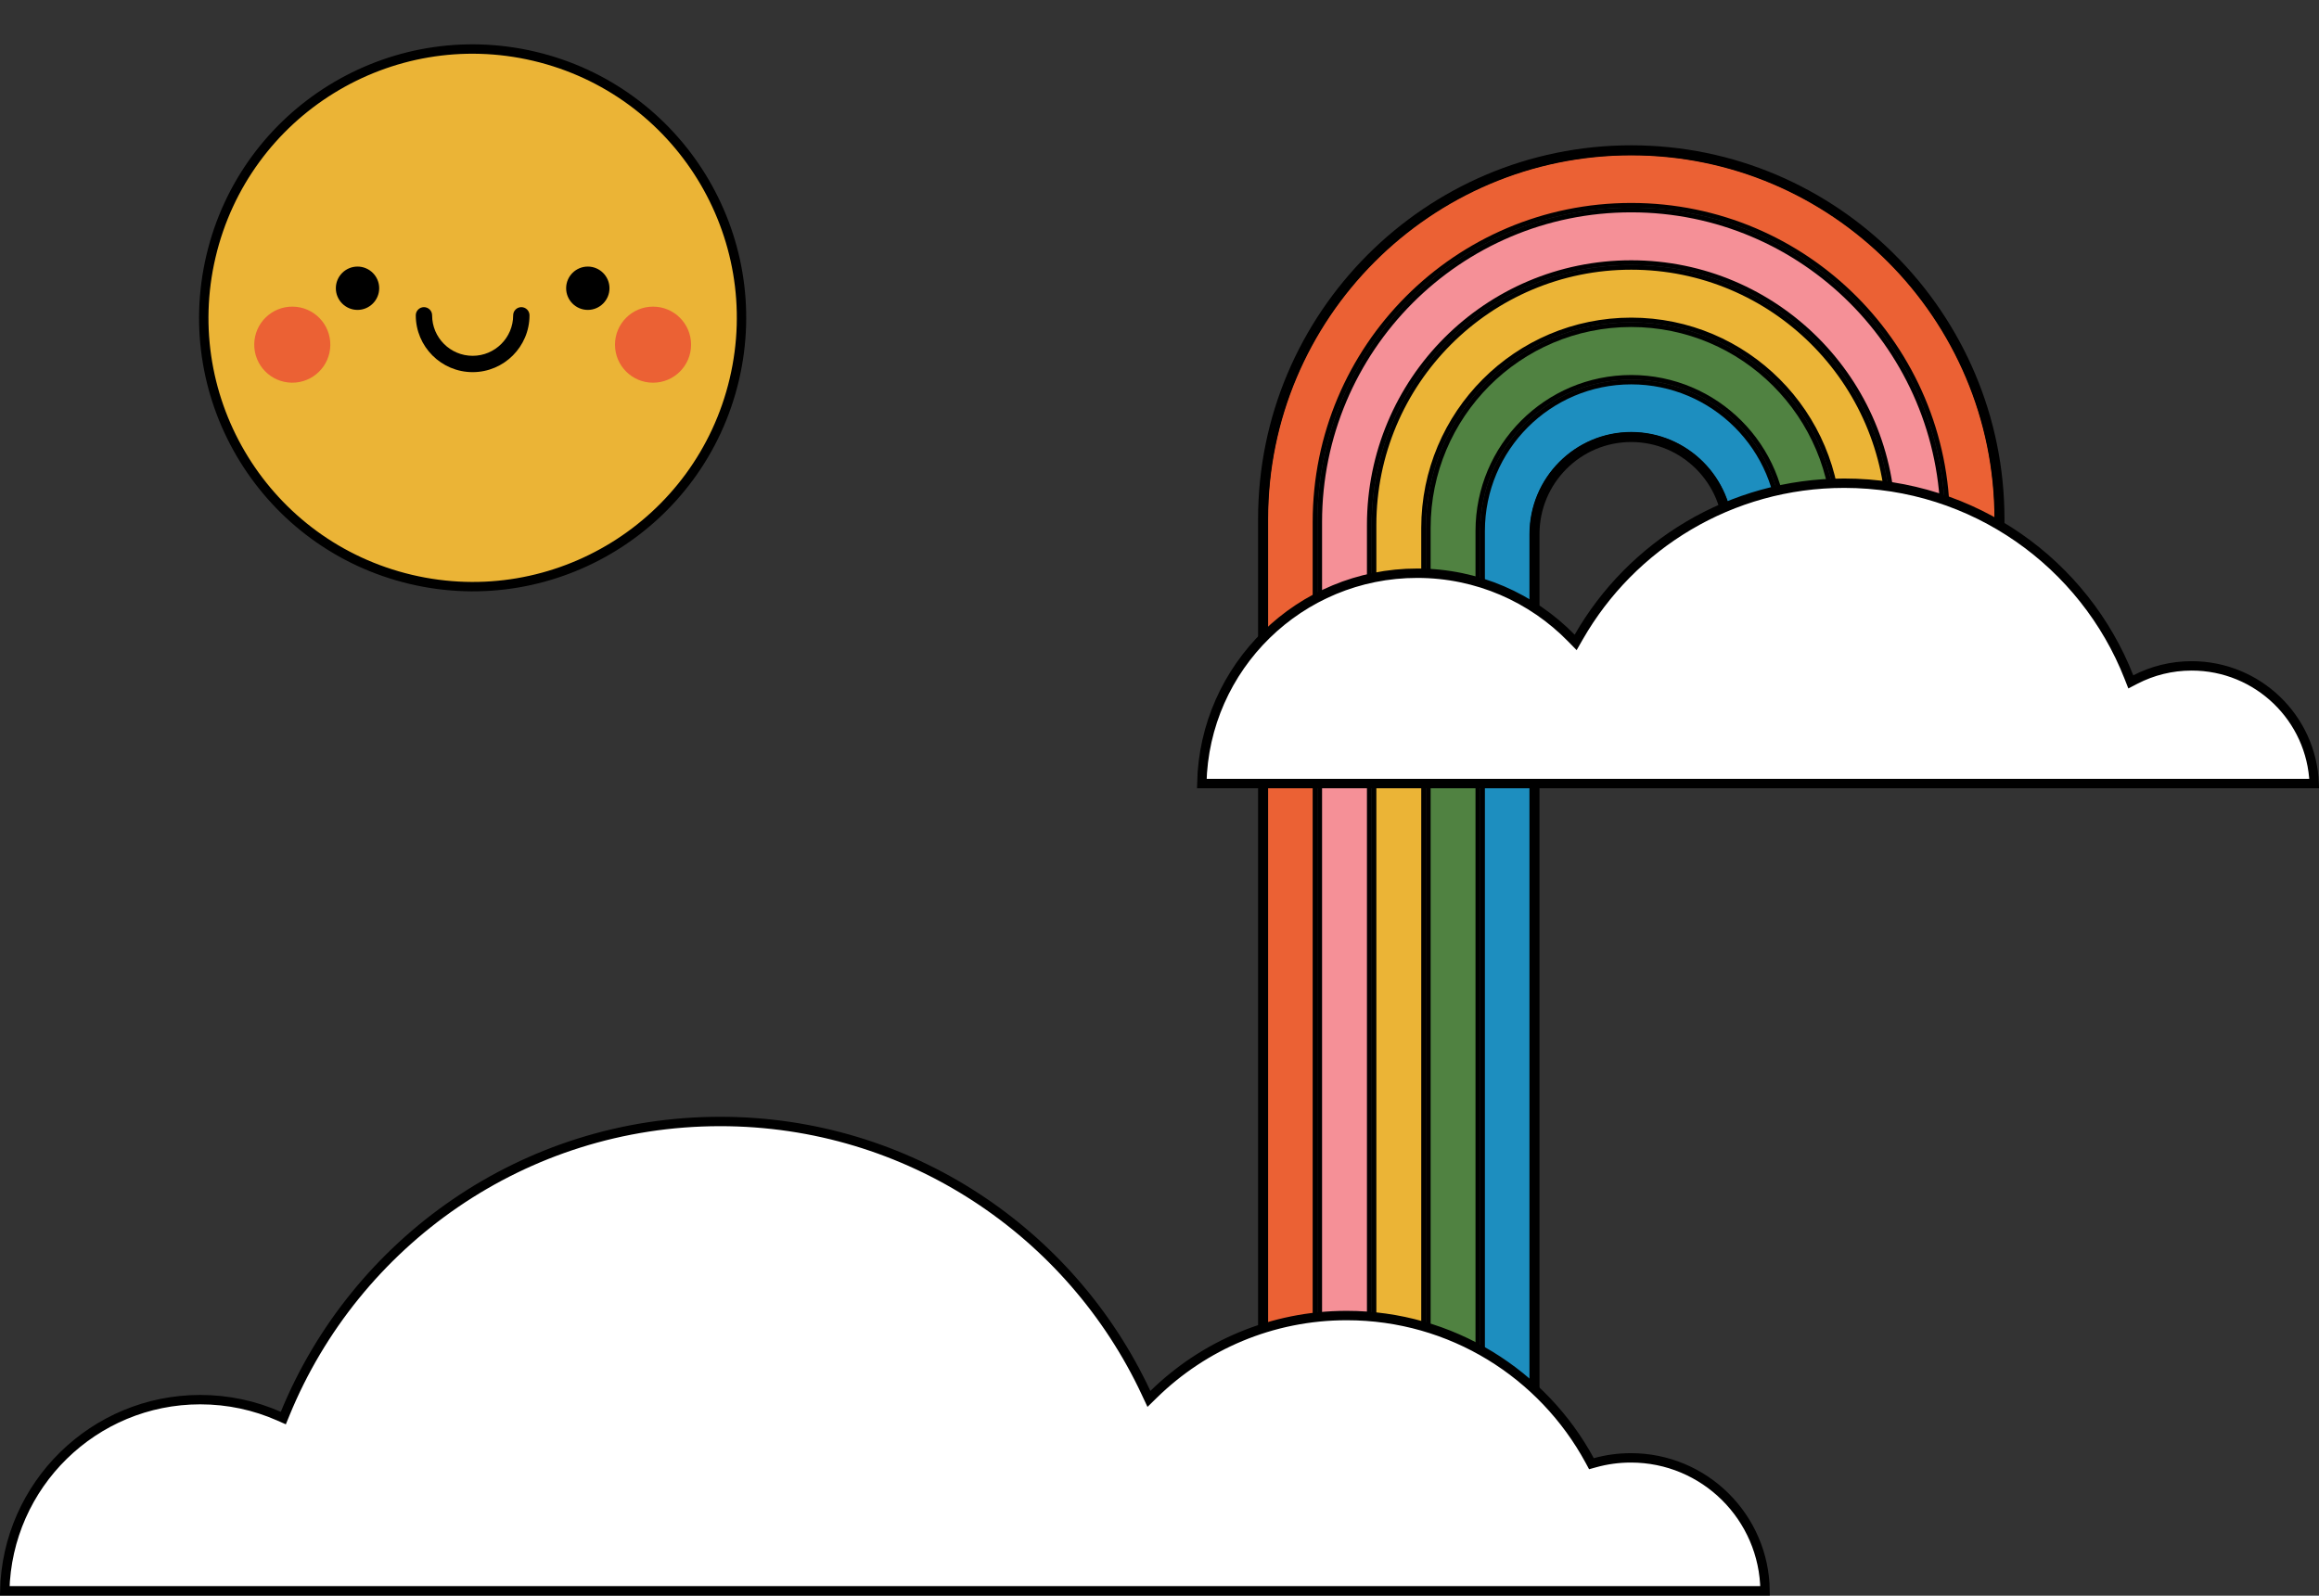
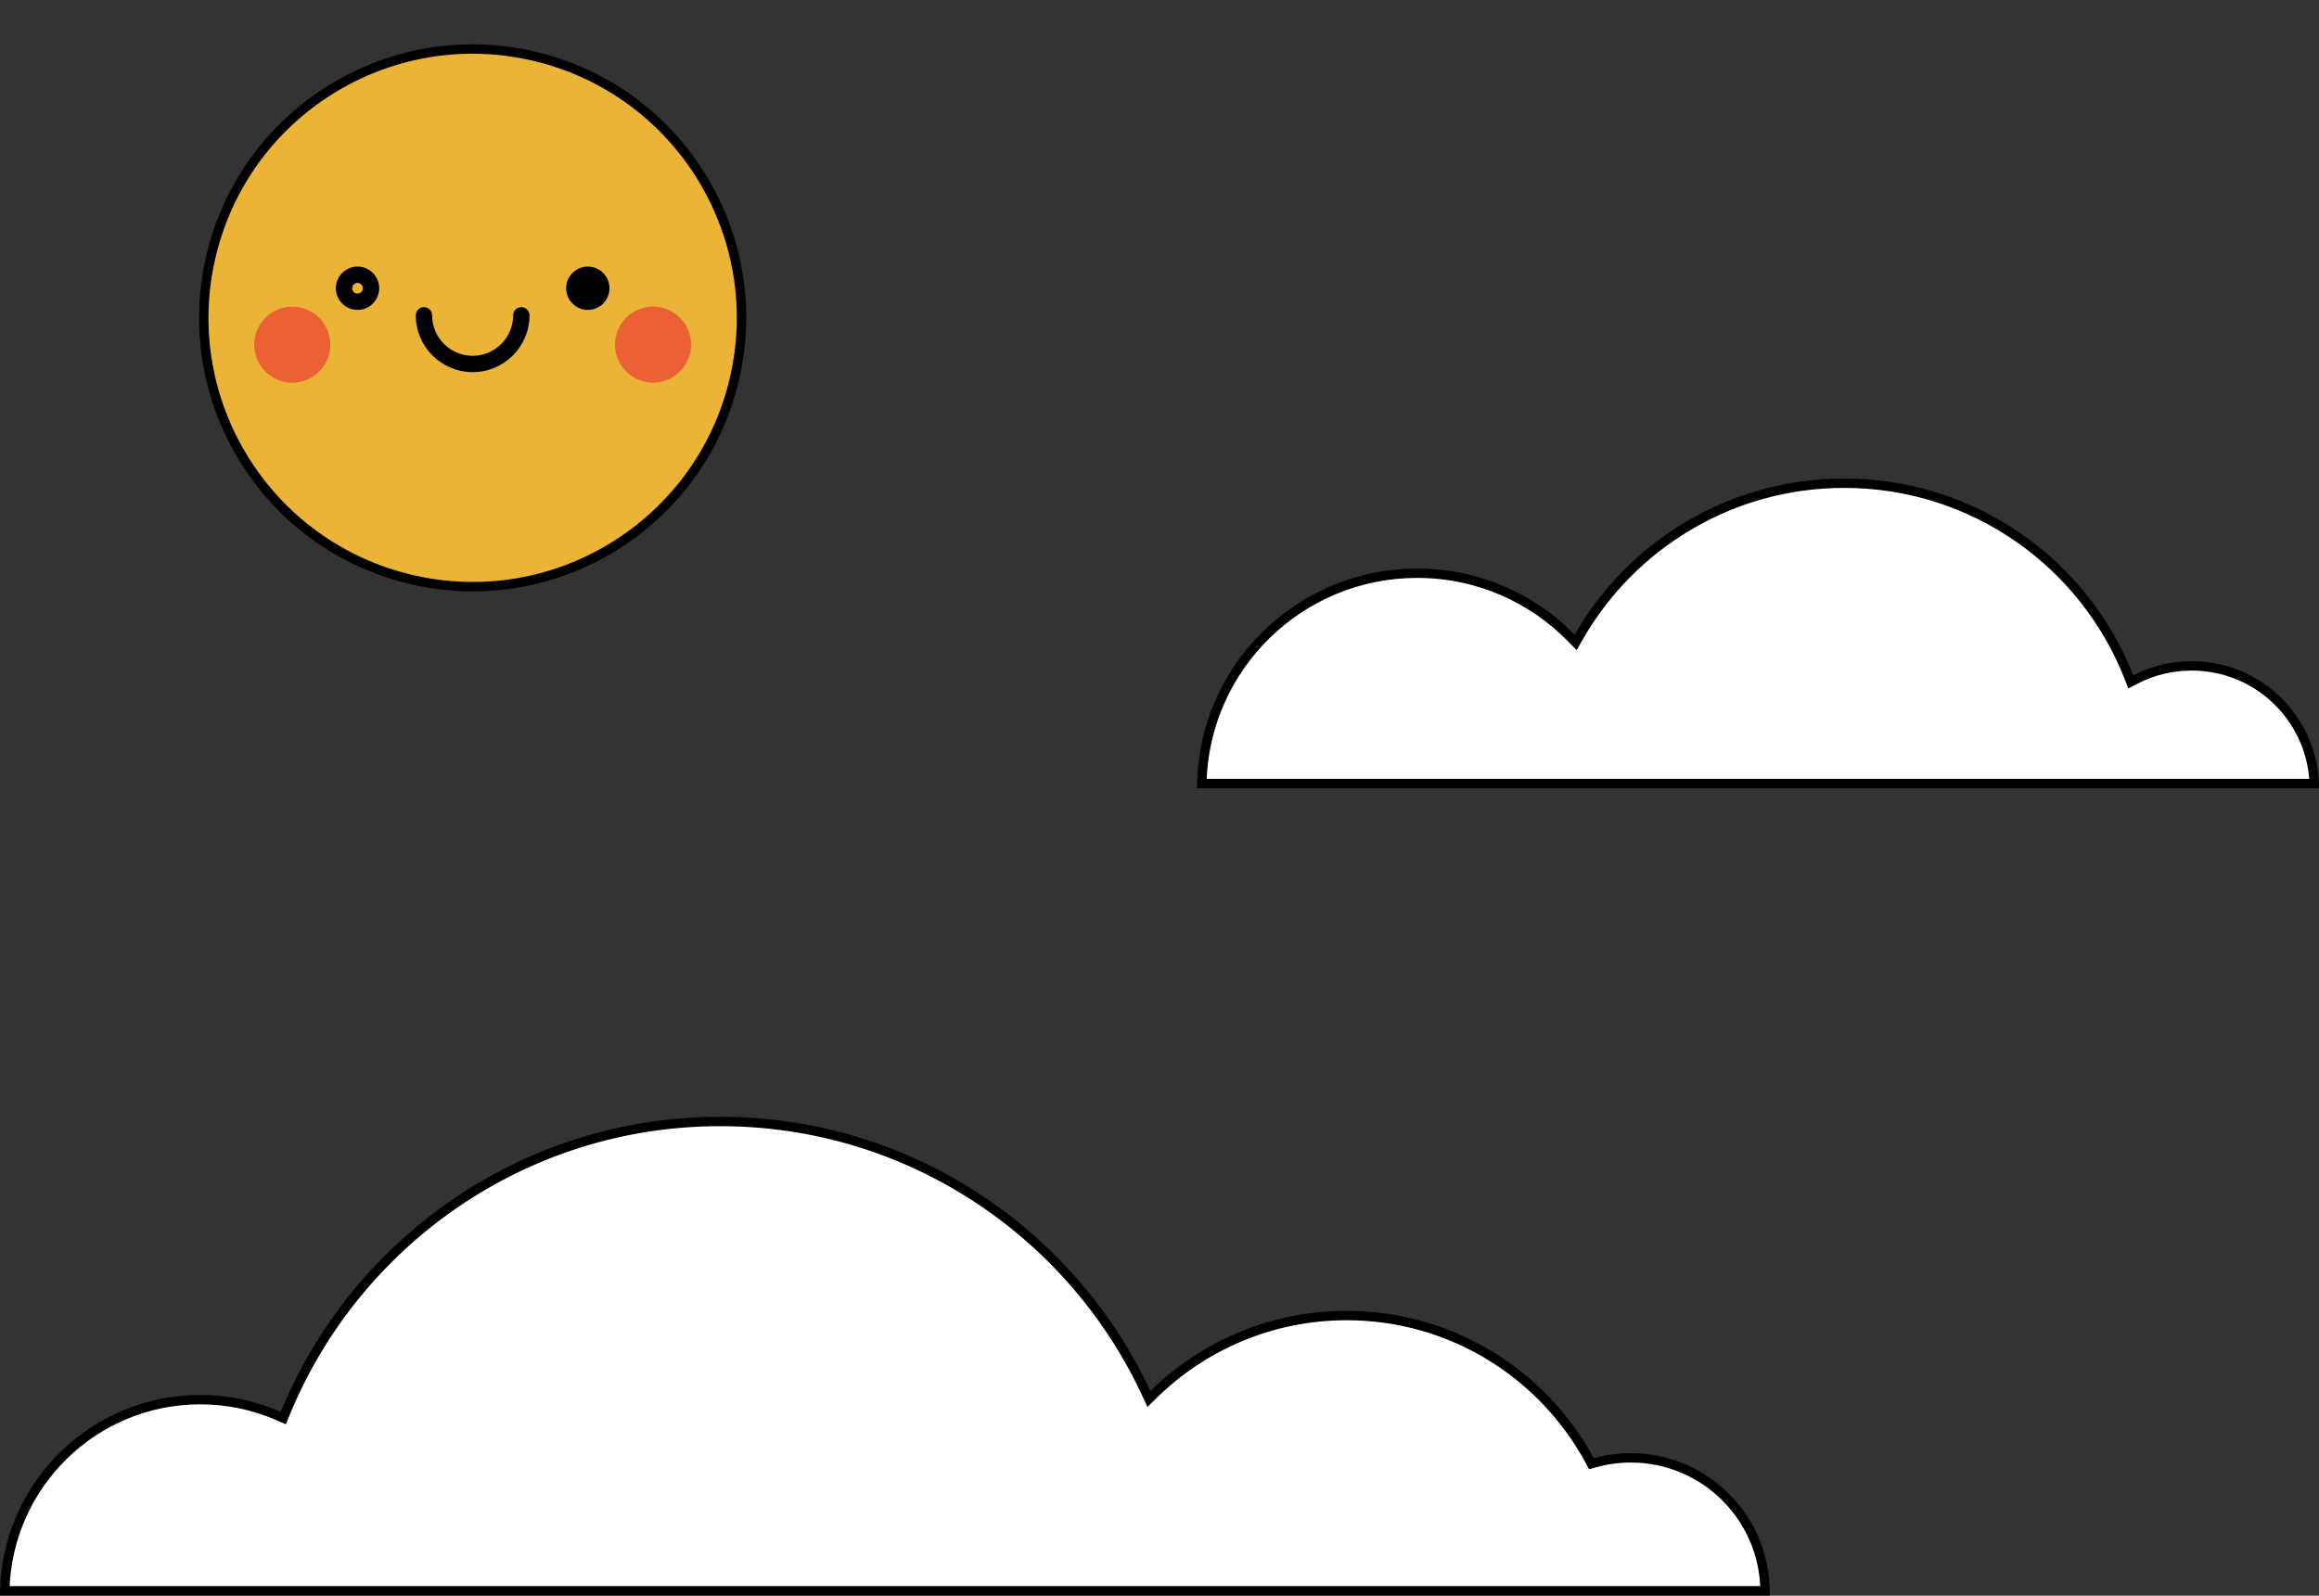
<svg xmlns="http://www.w3.org/2000/svg" width="494" height="340" viewBox="0 0 494 340" fill="none">
  <rect x="0" y="0" width="494" height="340" fill="#333333" stroke="none" />
  <g clip-path="url(#clip0_154_1480)">
    <path d="M379.197 113.151V121.765H368.636V113.793C368.636 102.095 359.167 92.609 347.486 92.609C335.803 92.609 326.378 102.097 326.378 113.793V301.385H315.817V113.151C315.817 95.621 329.987 81.401 347.486 81.401C364.985 81.401 379.197 95.621 379.197 113.151Z" fill="#1D8EBF" stroke="black" />
    <path d="M390.744 112.508V121.769H380.197V113.155C380.197 95.075 365.538 80.405 347.486 80.405C329.432 80.405 314.817 95.075 314.817 113.155V301.394H304.256V112.508C304.256 88.591 323.596 69.178 347.486 69.178C371.376 69.178 390.744 88.591 390.744 112.508Z" fill="#508241" stroke="black" />
-     <path d="M402.304 111.88V121.769H391.744V112.508C391.744 88.04 371.93 68.178 347.486 68.178C323.041 68.178 303.256 88.041 303.256 112.508V301.389H292.695V111.88C292.695 81.552 317.224 56.966 347.49 56.966C377.591 56.966 402.044 81.278 402.312 111.38H402.304V111.88Z" fill="#EBB436" stroke="black" />
-     <path d="M413.87 111.237V121.765H403.309V111.875C403.309 80.996 378.321 55.961 347.486 55.961C316.651 55.961 291.691 80.997 291.691 111.88V301.389H281.13V111.232C281.13 74.522 310.833 44.744 347.486 44.744C384.139 44.744 413.87 74.522 413.87 111.237Z" fill="#F59097" stroke="black" />
    <path d="M425.431 110.604V121.769H414.87V111.237C414.87 73.972 384.707 43.744 347.486 43.744C310.265 43.744 280.13 73.972 280.13 111.232V301.389H269.569V110.604C269.569 67.492 304.447 32.531 347.486 32.531C390.525 32.531 425.431 67.493 425.431 110.604Z" fill="#EB6134" stroke="black" />
-     <path d="M326.878 302.96H269.069C268.48 302.96 268 302.479 268 301.889V110.604C268 66.689 303.656 30.96 347.486 30.96C391.315 30.96 427 66.689 427 110.604V122.269C427 122.86 426.52 123.34 425.931 123.34H368.136C367.547 123.34 367.067 122.86 367.067 122.269V113.798C367.067 102.984 358.282 94.184 347.486 94.184C336.69 94.184 327.947 102.984 327.947 113.798V301.889C327.947 302.479 327.467 302.96 326.878 302.96ZM270.138 300.818H325.809V113.798C325.809 101.804 335.535 92.042 347.486 92.042C359.436 92.042 369.206 101.799 369.206 113.798V121.199H424.862V110.604C424.862 67.869 390.151 33.102 347.486 33.102C304.821 33.102 270.138 67.869 270.138 110.604V300.818Z" fill="black" />
  </g>
  <path d="M156.417 80.878C163.681 50.097 144.618 19.256 113.838 11.991C83.058 4.726 52.216 23.789 44.951 54.569C37.686 85.35 56.749 116.191 87.53 123.456C118.31 130.721 149.152 111.658 156.417 80.878Z" fill="#EBB436" stroke="black" stroke-width="2" />
  <path d="M100.688 79.294C94.007 79.294 88.57 73.858 88.57 67.185C88.57 66.226 89.351 65.445 90.31 65.445C91.269 65.445 92.05 66.226 92.05 67.185C92.05 71.948 95.924 75.815 100.688 75.815C105.451 75.815 109.317 71.941 109.317 67.185C109.317 66.226 110.098 65.445 111.057 65.445C112.016 65.445 112.797 66.226 112.797 67.185C112.797 73.866 107.361 79.294 100.688 79.294Z" fill="black" />
  <path d="M70.366 73.553C70.43 69.078 66.853 65.399 62.378 65.335C57.903 65.272 54.223 68.849 54.16 73.324C54.097 77.799 57.673 81.478 62.149 81.542C66.624 81.605 70.303 78.028 70.366 73.553Z" fill="#EB6134" />
  <path d="M147.216 73.441C147.216 77.918 143.59 81.545 139.112 81.545C134.635 81.545 131.008 77.918 131.008 73.441C131.008 68.964 134.635 65.337 139.112 65.337C143.59 65.337 147.216 68.964 147.216 73.441Z" fill="#EB6134" />
  <path d="M128.093 61.416C128.093 63.009 126.801 64.293 125.216 64.293C123.631 64.293 122.339 63.002 122.339 61.416C122.339 59.831 123.631 58.54 125.216 58.54C126.801 58.54 128.093 59.831 128.093 61.416Z" fill="black" />
  <path d="M125.216 66.033C122.672 66.033 120.6 63.96 120.6 61.416C120.6 58.872 122.672 56.8 125.216 56.8C127.76 56.8 129.833 58.872 129.833 61.416C129.833 63.96 127.76 66.033 125.216 66.033ZM125.216 60.28C124.59 60.28 124.079 60.79 124.079 61.416C124.079 62.043 124.59 62.553 125.216 62.553C125.842 62.553 126.353 62.043 126.353 61.416C126.353 60.79 125.842 60.28 125.216 60.28Z" fill="black" />
-   <path d="M73.275 61.416C73.275 63.009 74.566 64.293 76.151 64.293C77.737 64.293 79.028 63.002 79.028 61.416C79.028 59.831 77.737 58.54 76.151 58.54C74.566 58.54 73.275 59.831 73.275 61.416Z" fill="black" />
  <path d="M76.159 66.033C73.615 66.033 71.543 63.96 71.543 61.416C71.543 58.872 73.615 56.8 76.159 56.8C78.704 56.8 80.776 58.872 80.776 61.416C80.776 63.96 78.704 66.033 76.159 66.033ZM76.159 60.28C75.533 60.28 75.023 60.79 75.023 61.416C75.023 62.043 75.533 62.553 76.159 62.553C76.786 62.553 77.296 62.043 77.296 61.416C77.296 60.79 76.786 60.28 76.159 60.28Z" fill="black" />
  <path d="M1.012 338.96C1.542 316.374 19.984 298.23 42.653 298.23C48.618 298.23 54.287 299.485 59.415 301.746L60.354 302.16L60.743 301.21C75.708 264.681 111.564 238.96 153.414 238.96C193.558 238.96 228.187 262.627 244.152 296.799L244.749 298.077L245.758 297.09C256.368 286.708 270.876 280.311 286.878 280.311C309.227 280.311 328.669 292.792 338.635 311.181L339.014 311.881L339.781 311.669C342.211 310.995 344.772 310.635 347.418 310.635C363.098 310.635 375.832 323.287 375.998 338.96H1.012Z" fill="white" stroke="black" stroke-width="2" />
  <path d="M256.011 166.96C256.544 142.117 276.882 122.139 301.896 122.139C314.762 122.139 326.39 127.424 334.725 135.939L335.65 136.884L336.307 135.737C347.526 116.154 368.651 102.96 392.863 102.96C420.443 102.96 444.018 120.081 453.506 144.26L453.911 145.292L454.896 144.783C458.484 142.93 462.558 141.883 466.879 141.883C480.971 141.883 492.455 153.023 492.981 166.96H256.011Z" fill="white" stroke="black" stroke-width="2" />
  <defs>
    <clipPath id="clip0_154_1480">
-       <rect width="159" height="272" fill="white" transform="translate(268 30.96)" />
-     </clipPath>
+       </clipPath>
  </defs>
</svg>